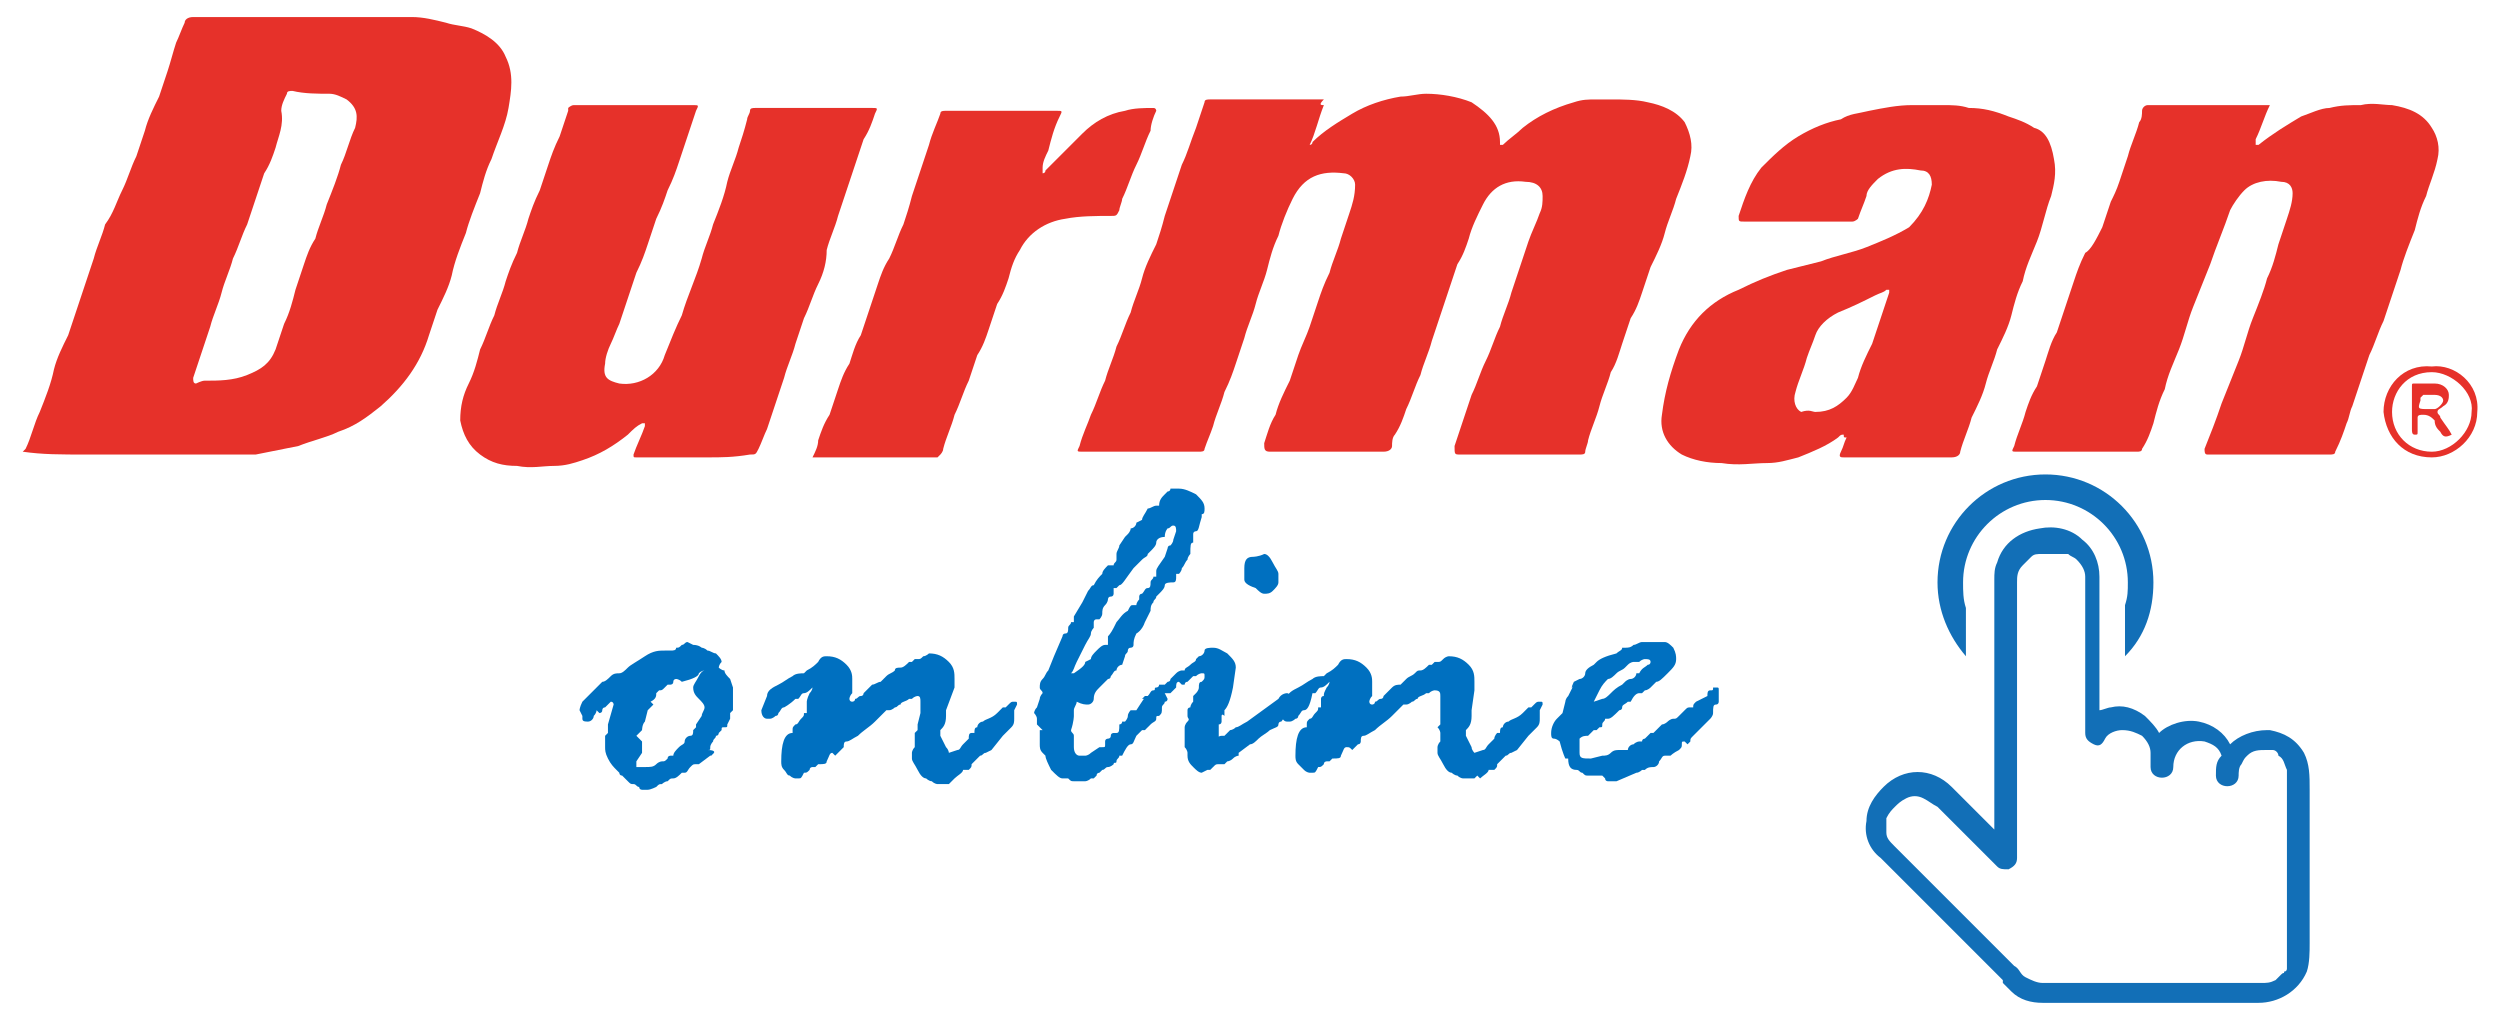
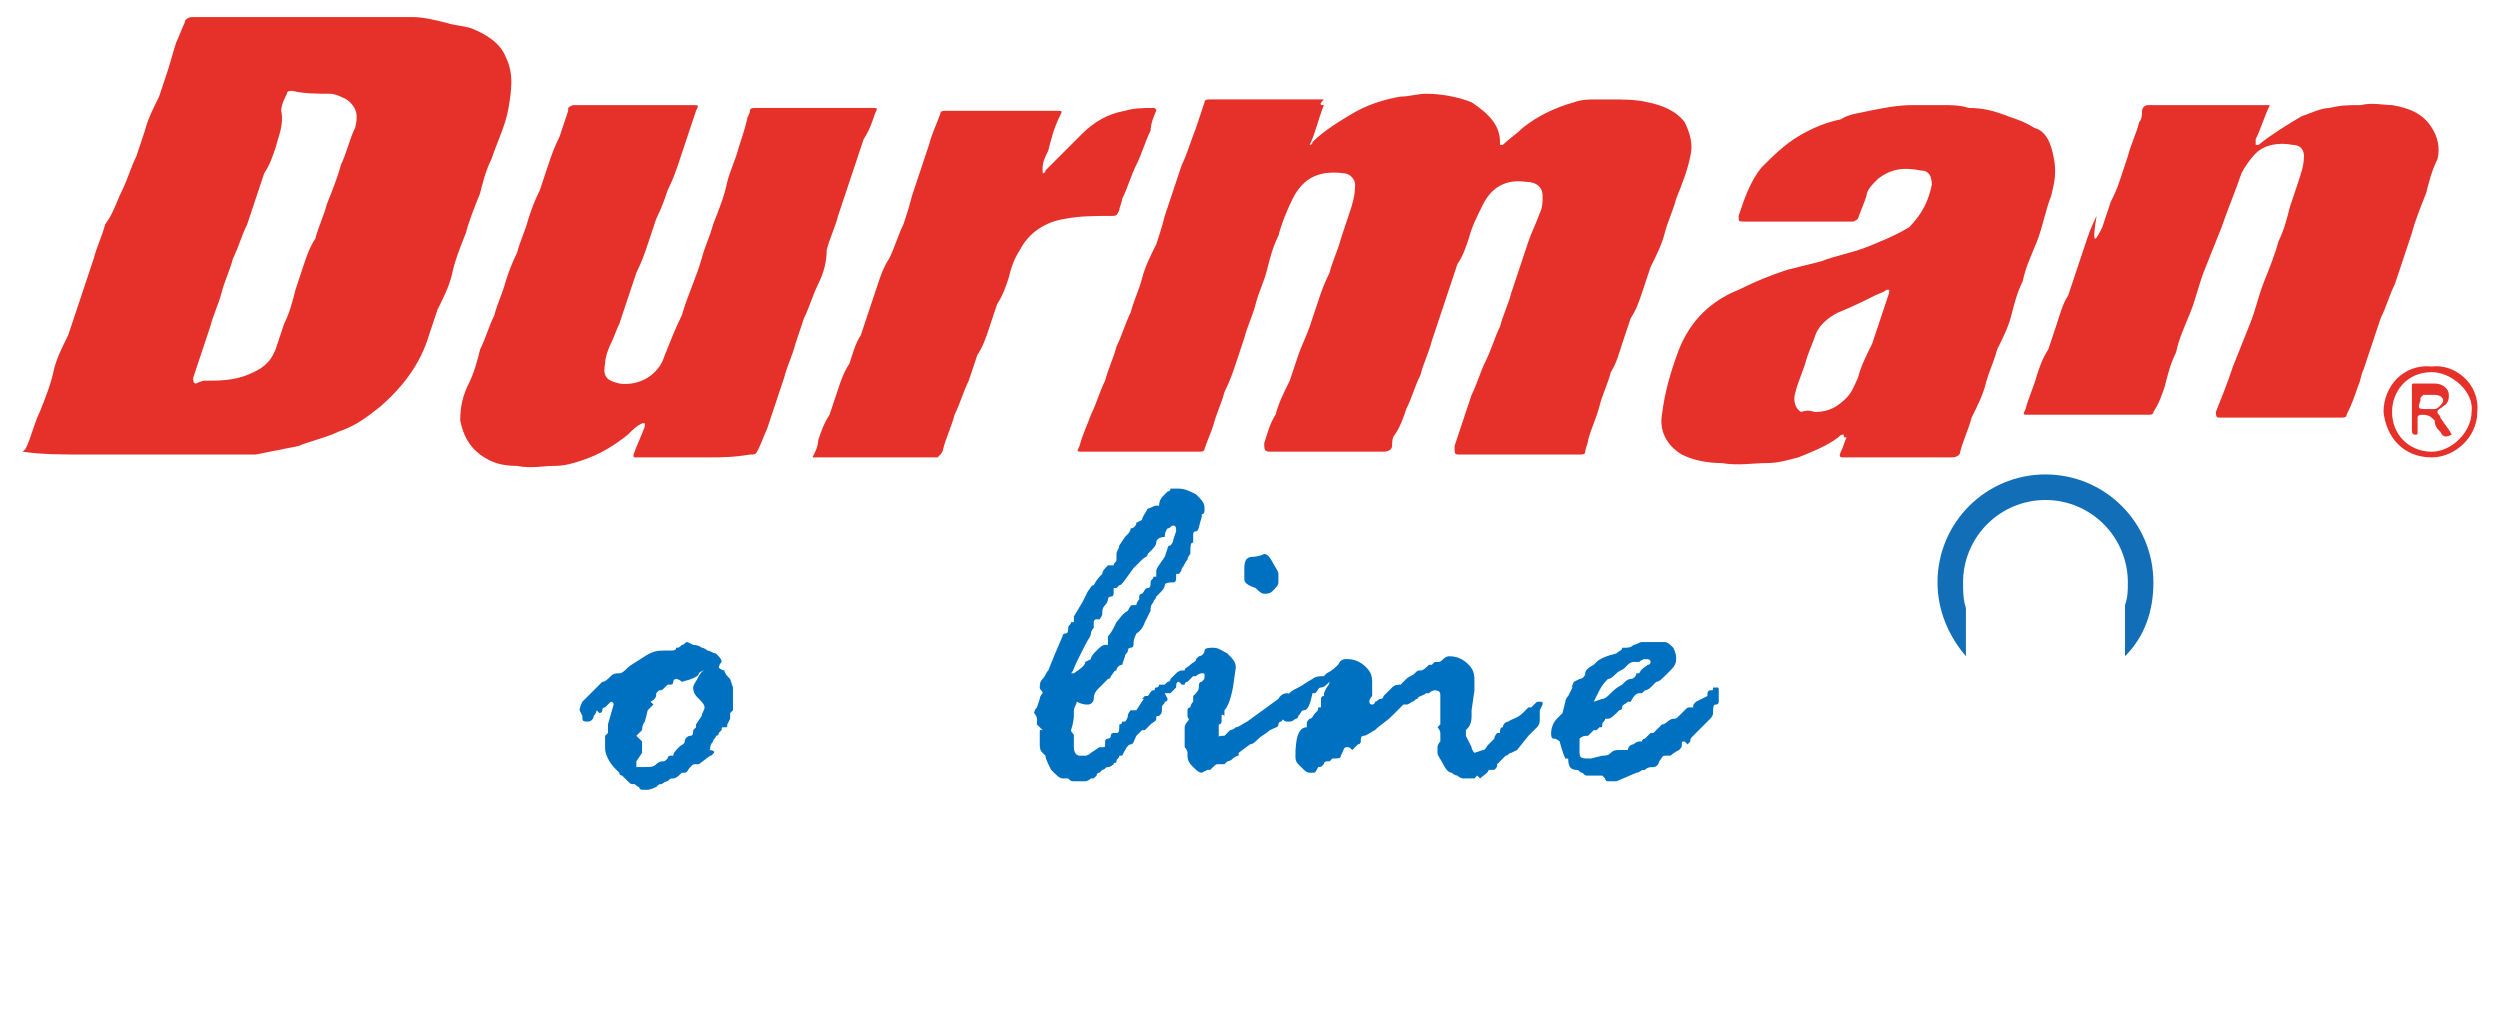
<svg xmlns="http://www.w3.org/2000/svg" version="1.1" id="Capa_1" x="0px" y="0px" viewBox="0 0 88 36" style="enable-background:new 0 0 88 36;" xml:space="preserve">
  <style type="text/css">
	.st0{fill:#0070C0;}
	.st1{fill:#E6312A;}
	.st2{fill:#126FB7;}
	.st3{fill-rule:evenodd;clip-rule:evenodd;fill:#126FB7;}
</style>
  <g>
    <path class="st0" d="M25,26.6l-0.4,0.3c0,0,0,0-0.1,0c-0.1,0-0.1,0-0.2,0.1c-0.1,0.1-0.1,0.2-0.2,0.2l-0.1,0   c-0.1,0.1-0.2,0.2-0.3,0.2c-0.1,0-0.1,0-0.2,0.1c-0.1,0-0.2,0.1-0.2,0.1c-0.1,0-0.1,0-0.2,0.1c0,0-0.2,0.1-0.3,0.1l-0.1,0   c-0.1,0-0.1,0-0.1,0c0,0-0.1,0-0.1-0.1c-0.1,0-0.1-0.1-0.2-0.1c-0.1,0-0.1,0-0.2-0.1s-0.1-0.1-0.2-0.2c-0.1,0-0.1-0.1-0.1-0.1   l-0.1-0.1c-0.1-0.1-0.2-0.2-0.3-0.4s-0.1-0.3-0.1-0.4v0l0-0.2l0-0.2c0,0,0.1-0.1,0.1-0.1v-0.3l0.2-0.7c0,0,0-0.1-0.1-0.1   c-0.1,0.1-0.1,0.1-0.2,0.2c-0.1,0-0.1,0.1-0.1,0.1c0,0.1-0.1,0.1-0.1,0.1L21,25c0,0,0,0.1-0.1,0.2c0,0.1-0.1,0.2-0.2,0.2   c-0.1,0-0.2,0-0.2-0.1l0-0.1l-0.1-0.2c0,0,0-0.1,0.1-0.3c0.1-0.1,0.2-0.2,0.2-0.2s0.1-0.1,0.2-0.2c0.1-0.1,0.2-0.2,0.3-0.3   c0.1,0,0.2-0.1,0.3-0.2c0.1-0.1,0.2-0.1,0.3-0.1c0.1,0,0.2-0.1,0.3-0.2c0.1-0.1,0.3-0.2,0.6-0.4c0.3-0.2,0.5-0.2,0.7-0.2   c0,0,0.1,0,0.2,0c0.1,0,0.2,0,0.2-0.1c0.1,0,0.1,0,0.2-0.1c0.1,0,0.1-0.1,0.2-0.1l0.2,0.1c0.2,0,0.3,0.1,0.3,0.1c0,0,0.1,0,0.2,0.1   c0.1,0,0.2,0.1,0.3,0.1c0.1,0.1,0.2,0.2,0.2,0.3c-0.1,0.1-0.1,0.2-0.1,0.2c0,0,0.1,0.1,0.2,0.1c0,0.1,0.1,0.2,0.2,0.3l0.1,0.3   l0,0.7l0,0.1c-0.1,0.1-0.1,0.1-0.1,0.1l0,0.2l-0.1,0.2c0,0.1,0,0.1-0.1,0.1s-0.1,0-0.1,0.1l-0.1,0.1c0,0,0,0.1-0.1,0.1   c0,0.1-0.1,0.1-0.1,0.2c0,0-0.1,0.1-0.1,0.2c0,0.1,0,0.1-0.1,0.1C25.2,26.4,25.2,26.5,25,26.6C25.1,26.5,25.1,26.6,25,26.6z    M22.4,26.8l0,0.2l0,0h0.1l0,0c0.1,0,0.2,0,0.2,0c0.2,0,0.3,0,0.4-0.1s0.2-0.1,0.2-0.1c0.1,0,0.1,0,0.2-0.1c0-0.1,0.1-0.1,0.1-0.1   h0.1l0,0c0-0.1,0.1-0.2,0.2-0.3s0.2-0.1,0.2-0.2s0.1-0.2,0.2-0.2s0.1-0.1,0.1-0.2l0.1-0.1c0,0,0-0.1,0-0.1l0.2-0.3   c0-0.1,0.1-0.2,0.1-0.3c0-0.1-0.1-0.2-0.2-0.3c-0.1-0.1-0.2-0.2-0.2-0.4c0-0.1,0.1-0.2,0.2-0.4s0.2-0.2,0.2-0.2c0,0,0,0,0,0   c0,0-0.1,0-0.2,0.1c0,0.1-0.2,0.2-0.6,0.3c-0.1-0.1-0.2-0.1-0.2-0.1c0,0-0.1,0-0.1,0.1c0,0.1-0.1,0.1-0.1,0.1h-0.1c0,0,0,0-0.1,0.1   c-0.1,0.1-0.1,0.1-0.2,0.1l-0.1,0.1c0,0.1,0,0.2-0.2,0.3L23,24.8c-0.1,0.1-0.1,0.1-0.2,0.2l-0.1,0.4c-0.1,0.1-0.1,0.3-0.1,0.3   c0,0-0.1,0.1-0.1,0.1s-0.1,0.1-0.1,0.1c0,0,0,0,0.1,0.1c0,0,0.1,0.1,0.1,0.1l0,0.1l0,0.3L22.4,26.8z" />
-     <path class="st0" d="M34.2,25.8L34.2,25.8l0.1,0c0,0,0,0,0,0c0-0.1,0-0.2,0.1-0.2c0-0.1,0.1-0.2,0.2-0.2c0.1-0.1,0.3-0.1,0.5-0.3   l0.2-0.2l0.1,0l0.1-0.1c0.1-0.1,0.1-0.1,0.2-0.1c0.1,0,0.1,0,0.1,0.1l-0.1,0.2l0,0.3c0,0.1,0,0.2-0.1,0.3c-0.1,0.1-0.2,0.2-0.3,0.3   l-0.4,0.5l-0.2,0.1c-0.1,0-0.1,0.1-0.2,0.1l-0.3,0.3c0,0.1,0,0.1-0.1,0.2H34l-0.1,0c0,0.1-0.2,0.2-0.3,0.3l-0.1,0.1   c0,0-0.1,0.1-0.1,0.1l-0.2,0l-0.2,0c0,0-0.1,0-0.2-0.1c-0.1,0-0.2-0.1-0.2-0.1c-0.1,0-0.2-0.1-0.3-0.3s-0.2-0.3-0.2-0.4   c0,0,0-0.1,0-0.1c0-0.1,0-0.1,0-0.1c0,0,0-0.1,0.1-0.2v0c0,0,0-0.1,0-0.1c0-0.1,0-0.1,0-0.2c0,0,0-0.1,0-0.2c0,0,0.1-0.1,0.1-0.1   c0,0,0-0.1,0-0.1s0-0.1,0-0.1l0.1-0.4l0-0.2l0-0.2c0-0.1,0-0.2-0.1-0.2c0,0-0.1,0-0.2,0.1l-0.1,0c-0.1,0.1-0.3,0.1-0.3,0.2   c-0.1,0-0.1,0.1-0.2,0.1c0,0-0.1,0.1-0.2,0.1l-0.1,0c0,0-0.1,0.1-0.1,0.1c0,0-0.1,0.1-0.3,0.3c-0.2,0.2-0.4,0.3-0.6,0.5   c-0.2,0.1-0.3,0.2-0.4,0.2c-0.1,0-0.1,0.1-0.1,0.2c0,0-0.1,0.1-0.1,0.1c0,0-0.1,0.1-0.2,0.2c-0.1-0.1-0.1-0.1-0.1-0.1   c-0.1,0-0.1,0.1-0.2,0.3c0,0.1-0.1,0.1-0.3,0.1c0,0,0,0-0.1,0.1l0,0h-0.1c0,0-0.1,0-0.1,0.1c-0.1,0.1-0.1,0.1-0.2,0.1   c-0.1,0.2-0.1,0.2-0.2,0.2c0,0-0.1,0-0.1,0c0,0-0.1,0-0.2-0.1c-0.1,0-0.1-0.1-0.2-0.2c-0.1-0.1-0.1-0.2-0.1-0.3c0-0.6,0.1-1,0.4-1   l0,0v-0.1c0-0.1,0-0.1,0.1-0.2c0.1,0,0.1-0.1,0.2-0.2c0.1-0.1,0.1-0.1,0.1-0.2h0.1c0,0,0-0.1,0-0.2c0,0,0-0.1,0-0.1   c0,0,0-0.1,0-0.1s0-0.1,0.1-0.3c0.1-0.1,0.1-0.2,0.1-0.2l0,0c-0.1,0.1-0.2,0.2-0.3,0.2c-0.1,0-0.1,0.1-0.2,0.2l-0.1,0   c-0.2,0.2-0.4,0.3-0.4,0.3c-0.1,0-0.1,0.1-0.2,0.2c0,0,0,0.1-0.1,0.1c0,0-0.1,0.1-0.2,0.1h-0.1c-0.1,0-0.2-0.1-0.2-0.3l0.2-0.5   c0-0.2,0.2-0.3,0.4-0.4c0.2-0.1,0.3-0.2,0.5-0.3c0.1-0.1,0.3-0.1,0.4-0.1l0.1-0.1c0.2-0.1,0.3-0.2,0.4-0.3c0.1-0.2,0.2-0.2,0.3-0.2   c0.3,0,0.5,0.1,0.7,0.3s0.2,0.4,0.2,0.5l0,0.2c0,0.1,0,0.2,0,0.3c-0.1,0.1-0.1,0.2-0.1,0.2c0,0,0,0.1,0.1,0.1c0,0,0.1,0,0.1-0.1   c0.1,0,0.1-0.1,0.2-0.1s0.1-0.1,0.1-0.1c0.1-0.1,0.2-0.2,0.3-0.3c0.1,0,0.2-0.1,0.3-0.1l0.1-0.1l0.1-0.1c0.1-0.1,0.2-0.1,0.3-0.2   c0-0.1,0.1-0.1,0.2-0.1c0.1,0,0.2-0.1,0.3-0.2l0.1,0l0.1-0.1c0,0,0,0,0.1,0c0.1,0,0.1,0,0.2-0.1c0.1,0,0.2-0.1,0.2-0.1   c0.3,0,0.5,0.1,0.7,0.3c0.2,0.2,0.2,0.4,0.2,0.6l0,0.1l0,0.2v0L33.3,25l0,0.2c0,0.3-0.1,0.4-0.2,0.5c0,0,0,0,0,0.1v0.1l0.2,0.4   c0.1,0.1,0.1,0.2,0.1,0.2l0.3-0.1c0.1,0,0.1-0.1,0.2-0.2c0,0,0.1-0.1,0.2-0.2C34.1,25.9,34.1,25.8,34.2,25.8z" />
    <path class="st0" d="M36.5,25.5L36.5,25.5c0-0.1,0-0.2,0-0.2c0-0.1-0.1-0.2-0.1-0.2c0,0,0-0.1,0.1-0.2l0.1-0.3   c0-0.1,0.1-0.2,0.1-0.2c0-0.1-0.1-0.1-0.1-0.2c0-0.1,0-0.2,0.1-0.3c0.1-0.1,0.1-0.2,0.2-0.3l0.2-0.5l0.3-0.7c0,0,0-0.1,0.1-0.1   s0.1-0.1,0.1-0.2c0-0.1,0.1-0.1,0.1-0.2l0.1,0c0,0,0,0,0-0.1c0,0,0-0.1,0-0.1l0.3-0.5l0.2-0.4c0.1-0.1,0.1-0.2,0.2-0.2   c0.1-0.2,0.2-0.3,0.3-0.4c0-0.1,0.1-0.2,0.2-0.3l0.2,0c0-0.1,0.1-0.1,0.1-0.2l0-0.2c0,0,0,0,0,0c0-0.1,0.1-0.2,0.1-0.3l0.2-0.3   l0.1-0.1c0,0,0.1-0.1,0.1-0.2c0.1,0,0.2-0.1,0.2-0.2l0.2-0.1c0-0.1,0.1-0.2,0.2-0.4c0.1,0,0.2-0.1,0.3-0.1l0.1,0   c0-0.2,0.1-0.3,0.2-0.4l0.1-0.1c0.1,0,0.1-0.1,0.1-0.1l0.1,0c0.1,0,0.1,0,0.2,0c0.2,0,0.4,0.1,0.6,0.2c0.2,0.2,0.3,0.3,0.3,0.5   c0,0.1,0,0.2-0.1,0.2l0,0.1c-0.1,0.3-0.1,0.5-0.2,0.5c0,0-0.1,0-0.1,0.1c0,0.2,0,0.3,0,0.3c-0.1,0-0.1,0.1-0.1,0.4   c0,0-0.1,0.1-0.1,0.2c-0.1,0.1-0.1,0.2-0.2,0.3c0,0.1-0.1,0.2-0.1,0.2h-0.1l0,0.1c0,0.1,0,0.2-0.1,0.2S41,20.5,41,20.6   c0,0.1-0.1,0.2-0.2,0.3L40.7,21c0,0.1-0.1,0.1-0.1,0.2c-0.1,0.1-0.1,0.2-0.1,0.3l-0.2,0.4c-0.1,0.3-0.3,0.4-0.3,0.4   c-0.1,0.2-0.1,0.3-0.1,0.4s-0.1,0.1-0.1,0.1c-0.1,0-0.1,0.1-0.1,0.1c0,0.1-0.1,0.1-0.1,0.2l-0.1,0.3c-0.1,0-0.2,0.1-0.2,0.2   c-0.1,0-0.1,0.1-0.2,0.2c0,0,0,0.1-0.1,0.1l-0.3,0.3c-0.1,0.1-0.2,0.2-0.2,0.4c0,0.1-0.1,0.2-0.2,0.2c-0.1,0-0.2,0-0.4-0.1h0   c0,0.1-0.1,0.2-0.1,0.3l0,0.2c0,0,0,0.2-0.1,0.5c0,0.1,0.1,0.1,0.1,0.2l0,0.2l0,0.2c0,0.2,0.1,0.3,0.2,0.3l0.2,0c0,0,0.1,0,0.2-0.1   l0.3-0.2c0,0,0,0,0,0c0.1,0,0.1,0,0.1,0c0.1,0,0.1,0,0.1-0.1v-0.1c0-0.1,0.1-0.1,0.1-0.1c0,0,0.1,0,0.1-0.1s0.1-0.1,0.1-0.1h0.1   c0.1,0,0.1-0.1,0.1-0.3c0,0,0.1,0,0.1-0.1h0.1c0,0,0.1-0.1,0.1-0.2s0.1-0.2,0.1-0.2c0.1,0,0.2,0,0.2,0c0.2-0.3,0.3-0.5,0.4-0.5h0   c0.1-0.1,0.1-0.2,0.2-0.2s0-0.1,0.1-0.1c0,0,0.1,0,0.1-0.1c0,0,0.1,0,0.1,0c0.1,0,0.1,0,0.1,0.1l0,0.2l0.1,0.2c0,0,0,0.1-0.1,0.1   c0,0.1-0.1,0.1-0.1,0.2c0,0.2,0,0.2-0.1,0.3c-0.1,0-0.1,0-0.1,0.1s-0.1,0.1-0.2,0.2c-0.1,0.1-0.1,0.1-0.2,0.2l-0.1,0L40,25.9   c-0.1,0.2-0.1,0.3-0.2,0.3c-0.1,0-0.2,0.2-0.3,0.4c0,0,0,0,0,0l-0.1,0c0,0.1-0.1,0.1-0.1,0.2s-0.1,0-0.1,0.1c0,0-0.1,0.1-0.2,0.1   c-0.1,0-0.1,0.1-0.2,0.1c0,0-0.1,0.1-0.1,0.1c0,0-0.1,0-0.1,0.1c0,0-0.1,0.1-0.1,0.1c0,0-0.1,0-0.1,0h0c-0.1,0.1-0.2,0.1-0.2,0.1   c-0.1,0-0.1,0-0.2,0c0,0-0.1,0-0.2,0c-0.1,0-0.1,0-0.2-0.1c-0.1,0-0.2,0-0.2,0c-0.1,0-0.2-0.1-0.4-0.3c-0.1-0.2-0.2-0.4-0.2-0.5   c0,0,0,0-0.1-0.1c-0.1-0.1-0.1-0.2-0.1-0.3V26l0-0.1v-0.2l0,0c0.1,0,0.1,0,0.1,0L36.5,25.5z M38.2,23.3l0.2-0.1   c0-0.1,0.1-0.2,0.2-0.3c0.1-0.1,0.2-0.2,0.3-0.2H39c0,0,0-0.1,0-0.1s0-0.1,0-0.2c0,0,0.1-0.1,0.2-0.3l0.1-0.2   c0.1-0.1,0.2-0.3,0.4-0.4c0.1-0.2,0.1-0.2,0.2-0.2l0.1,0c0-0.1,0.1-0.2,0.1-0.2l0,0v-0.1c0,0,0-0.1,0.1-0.1   c0.1-0.1,0.1-0.2,0.2-0.2s0.1-0.1,0.1-0.2s0.1-0.1,0.1-0.2l0.1,0c0-0.1,0-0.1,0-0.1l0-0.1c0-0.1,0.1-0.2,0.3-0.5l0.1-0.3   c0,0,0-0.1,0.1-0.1c0,0,0.1-0.1,0.1-0.2l0.1-0.3c0-0.1,0-0.2-0.1-0.2c-0.1,0-0.1,0.1-0.2,0.1c0,0-0.1,0.1-0.1,0.3   c-0.2,0-0.3,0.1-0.3,0.2c0,0.1-0.1,0.2-0.2,0.3l-0.1,0.1c0,0.1-0.1,0.1-0.2,0.2c-0.1,0.1-0.2,0.2-0.3,0.3c-0.3,0.4-0.4,0.6-0.5,0.6   l-0.1,0.1l-0.1,0c0,0.1,0,0.1,0,0.2c0,0,0,0.1-0.1,0.1s-0.1,0.1-0.1,0.1c0,0,0,0.1-0.1,0.2c-0.1,0.1-0.1,0.2-0.1,0.3   c0,0.1-0.1,0.2-0.1,0.2l-0.1,0c-0.1,0-0.1,0.1-0.1,0.1l0,0.1c0,0,0,0,0,0.1c0,0-0.1,0.1-0.1,0.2s-0.1,0.2-0.2,0.4s-0.2,0.4-0.3,0.6   c-0.1,0.2-0.1,0.3-0.2,0.4c0,0,0,0,0.1,0C38.1,23.5,38.2,23.4,38.2,23.3z" />
    <path class="st0" d="M40.2,24.6l0.1-0.1h0.1c0,0,0.1,0,0.2-0.1l0.1,0c0.1-0.2,0.2-0.3,0.3-0.3l0.1-0.1c0,0,0.1,0,0.1-0.1   c0,0,0.1-0.1,0.2-0.2s0.2-0.1,0.2-0.1s0.1,0,0.1,0c0-0.1,0.1-0.1,0.2-0.2c0.1-0.1,0.2-0.1,0.2-0.2l0.1-0.1c0.1,0,0.2-0.1,0.2-0.2   s0.2-0.1,0.3-0.1c0.2,0,0.3,0.1,0.5,0.2c0.2,0.2,0.3,0.3,0.3,0.5l-0.1,0.7c-0.1,0.5-0.2,0.7-0.3,0.8l0,0.2C43,25.1,43,25.2,43,25.2   l0,0.2c0,0,0,0.1-0.1,0.1c0,0,0,0,0,0.1v0.3c0,0.1,0,0.1-0.1,0.1c0,0,0,0,0,0c0,0,0.1-0.1,0.2-0.1l0.1,0l0.2-0.2c0,0,0.1,0,0.2-0.1   c0.1,0,0.2-0.1,0.4-0.2l1.1-0.8c0.1-0.2,0.3-0.2,0.3-0.2c0.1,0,0.1,0.1,0.1,0.2c0,0.1,0,0.2-0.1,0.3c0,0.1-0.1,0.2-0.1,0.3   c0,0.1-0.1,0.2-0.1,0.2c-0.1,0-0.1,0.1-0.1,0.1c0,0.1-0.1,0.1-0.3,0.2c-0.1,0.1-0.3,0.2-0.4,0.3c-0.1,0.1-0.2,0.2-0.3,0.2l-0.4,0.3   l0,0.1c0,0-0.1,0-0.2,0.1s-0.2,0.1-0.2,0.1l-0.1,0.1c0,0-0.1,0-0.2,0c-0.1,0-0.1,0-0.2,0.1c-0.1,0.1-0.1,0.1-0.1,0.1l-0.1,0   l-0.2,0.1c-0.1,0-0.2-0.1-0.3-0.2c-0.1-0.1-0.2-0.2-0.2-0.4v0l0-0.1c0,0,0-0.1-0.1-0.2c0-0.1,0-0.1,0-0.2l0-0.1l0-0.1   c0-0.1,0-0.2,0-0.3c0,0,0-0.1,0.1-0.2s0-0.1,0-0.2l0-0.2c0-0.1,0.1-0.1,0.1-0.1c0,0,0-0.1,0.1-0.2l0-0.2l0.1-0.1   c0,0,0.1-0.1,0.1-0.2s0-0.2,0.1-0.2c0.1-0.1,0.1-0.1,0.1-0.2c0-0.1,0-0.1-0.1-0.1c0,0-0.1,0-0.2,0.1l-0.1,0c0,0,0,0-0.1,0.1   c0,0,0,0-0.1,0.1c-0.1,0-0.1,0.1-0.1,0.1l-0.1,0l-0.1-0.1h0c-0.1,0-0.1,0.1-0.1,0.2c-0.1,0.1-0.1,0.1-0.2,0.2l-0.2,0   c-0.1,0-0.1,0.1-0.1,0.2c0,0.1-0.1,0.1-0.2,0.2c-0.1,0.1-0.1,0.1-0.2,0.1c-0.2,0-0.2-0.1-0.2-0.3L40.2,24.6L40.2,24.6z M43.8,20.4   l0-0.3V20c0-0.3,0.1-0.4,0.3-0.4c0,0,0.2,0,0.4-0.1c0.1,0,0.2,0.1,0.3,0.3c0.1,0.2,0.2,0.3,0.2,0.4c0,0,0,0,0,0.1c0,0,0,0.1,0,0.2   c0,0.1-0.1,0.2-0.2,0.3c-0.1,0.1-0.2,0.1-0.3,0.1c-0.1,0-0.2-0.1-0.3-0.2C43.9,20.6,43.8,20.5,43.8,20.4z" />
    <path class="st0" d="M52.7,25.8L52.7,25.8l0.1,0c0,0,0,0,0,0c0-0.1,0-0.2,0.1-0.2c0-0.1,0.1-0.2,0.2-0.2c0.1-0.1,0.3-0.1,0.5-0.3   l0.2-0.2l0.1,0l0.1-0.1c0.1-0.1,0.1-0.1,0.2-0.1c0.1,0,0.1,0,0.1,0.1l-0.1,0.2l0,0.3c0,0.1,0,0.2-0.1,0.3c-0.1,0.1-0.2,0.2-0.3,0.3   l-0.4,0.5l-0.2,0.1c-0.1,0-0.1,0.1-0.2,0.1l-0.3,0.3c0,0.1,0,0.1-0.1,0.2h-0.1l-0.1,0c0,0.1-0.2,0.2-0.3,0.3L52,27.3   c0,0-0.1,0.1-0.1,0.1l-0.2,0l-0.2,0c0,0-0.1,0-0.2-0.1c-0.1,0-0.2-0.1-0.2-0.1c-0.1,0-0.2-0.1-0.3-0.3c-0.1-0.2-0.2-0.3-0.2-0.4   c0,0,0-0.1,0-0.1c0-0.1,0-0.1,0-0.1c0,0,0-0.1,0.1-0.2v0c0,0,0-0.1,0-0.1c0-0.1,0-0.1,0-0.2c0,0,0-0.1-0.1-0.2c0,0,0.1-0.1,0.1-0.1   c0,0,0-0.1,0-0.1s0-0.1,0-0.1l0-0.4l0-0.2l0-0.2c0-0.1,0-0.2-0.2-0.2c0,0-0.1,0-0.2,0.1l-0.1,0c-0.1,0.1-0.3,0.1-0.3,0.2   c-0.1,0-0.1,0.1-0.2,0.1c0,0-0.1,0.1-0.2,0.1l-0.1,0c0,0-0.1,0.1-0.1,0.1c0,0-0.1,0.1-0.3,0.3c-0.2,0.2-0.4,0.3-0.6,0.5   c-0.2,0.1-0.3,0.2-0.4,0.2c-0.1,0-0.1,0.1-0.1,0.2c0,0,0,0.1-0.1,0.1c0,0-0.1,0.1-0.2,0.2c-0.1-0.1-0.1-0.1-0.2-0.1   c-0.1,0-0.1,0.1-0.2,0.3c0,0.1-0.1,0.1-0.3,0.1c0,0,0,0-0.1,0.1l0,0h-0.1c0,0-0.1,0-0.1,0.1c-0.1,0.1-0.1,0.1-0.2,0.1   c-0.1,0.2-0.1,0.2-0.2,0.2c0,0-0.1,0-0.1,0c0,0-0.1,0-0.2-0.1s-0.1-0.1-0.2-0.2c-0.1-0.1-0.1-0.2-0.1-0.3c0-0.6,0.1-1,0.4-1l0,0   v-0.1c0-0.1,0-0.1,0.1-0.2c0.1,0,0.1-0.1,0.2-0.2s0.1-0.1,0.1-0.2h0.1c0,0,0-0.1,0-0.2c0,0,0-0.1,0-0.1c0,0,0-0.1,0.1-0.1   c0-0.1,0-0.1,0.1-0.3c0.1-0.1,0.1-0.2,0.1-0.2l0,0c-0.1,0.1-0.2,0.2-0.3,0.2c-0.1,0-0.1,0.1-0.2,0.2l-0.1,0   C46.1,24.9,46,25,45.9,25s-0.1,0.1-0.2,0.2c0,0,0,0.1-0.1,0.1c0,0-0.1,0.1-0.2,0.1h-0.1c-0.1,0-0.2-0.1-0.2-0.3l0.2-0.5   c0-0.2,0.2-0.3,0.4-0.4c0.2-0.1,0.3-0.2,0.5-0.3c0.1-0.1,0.3-0.1,0.4-0.1l0.1-0.1c0.2-0.1,0.3-0.2,0.4-0.3c0.1-0.2,0.2-0.2,0.3-0.2   c0.3,0,0.5,0.1,0.7,0.3s0.2,0.4,0.2,0.5l0,0.2c0,0.1,0,0.2,0,0.3c-0.1,0.1-0.1,0.2-0.1,0.2c0,0,0,0.1,0.1,0.1c0,0,0.1,0,0.1-0.1   c0.1,0,0.1-0.1,0.2-0.1c0.1,0,0.1-0.1,0.1-0.1c0.1-0.1,0.2-0.2,0.3-0.3s0.2-0.1,0.3-0.1l0.1-0.1l0.1-0.1c0.1-0.1,0.2-0.1,0.3-0.2   s0.1-0.1,0.2-0.1c0.1,0,0.2-0.1,0.3-0.2l0.1,0l0.1-0.1c0,0,0,0,0.1,0c0.1,0,0.1,0,0.2-0.1s0.2-0.1,0.2-0.1c0.3,0,0.5,0.1,0.7,0.3   c0.2,0.2,0.2,0.4,0.2,0.6l0,0.1l0,0.2v0L51.8,25l0,0.2c0,0.3-0.1,0.4-0.2,0.5c0,0,0,0,0,0.1v0.1l0.2,0.4c0,0.1,0.1,0.2,0.1,0.2   l0.3-0.1c0.1,0,0.1-0.1,0.2-0.2c0,0,0.1-0.1,0.2-0.2C52.6,25.9,52.7,25.8,52.7,25.8z" />
    <path class="st0" d="M55.4,24l0.2-0.1c0.1,0,0.2-0.1,0.2-0.2c0-0.1,0.1-0.2,0.3-0.3l0.1-0.1c0.1-0.1,0.3-0.2,0.7-0.3   c0.1-0.1,0.2-0.1,0.2-0.2c0,0,0,0,0,0l0.1,0c0.1,0,0.2,0,0.3-0.1c0.1,0,0.2-0.1,0.3-0.1l0.4,0c0,0,0.1,0,0.1,0s0.2,0,0.3,0   c0.1,0,0.2,0.1,0.3,0.2C59,23,59,23.1,59,23.2c0,0.2-0.1,0.3-0.3,0.5c-0.2,0.2-0.3,0.3-0.4,0.3c-0.1,0.1-0.2,0.2-0.2,0.2   c0,0-0.1,0.1-0.2,0.1c-0.1,0.1-0.1,0.1-0.1,0.1c0,0,0,0-0.1,0c0,0,0,0,0,0c-0.1,0-0.2,0.1-0.3,0.3l-0.1,0c-0.1,0.1-0.2,0.1-0.2,0.2   S57,25,57,25c-0.2,0.2-0.3,0.3-0.4,0.3c0,0,0,0-0.1,0c0,0.1-0.1,0.1-0.1,0.2c0,0.1,0,0.1-0.1,0.1l-0.1,0.1l-0.1,0l-0.2,0.2   c-0.1,0-0.2,0-0.3,0.1c0,0.1,0,0.2,0,0.3s0,0.2,0,0.2c0,0.2,0.1,0.2,0.4,0.2l0.4-0.1c0.1,0,0.2,0,0.3-0.1c0.1-0.1,0.2-0.1,0.3-0.1   c0,0,0.1,0,0.2,0l0.1,0c0-0.1,0.1-0.2,0.2-0.2c0.1-0.1,0.2-0.1,0.2-0.1l0.1,0c0-0.1,0.1-0.1,0.1-0.1l0.1-0.1c0,0,0.1-0.1,0.1-0.1   h0.1l0,0c0.1-0.1,0.2-0.2,0.3-0.3c0.1,0,0.2-0.1,0.2-0.1s0.1-0.1,0.2-0.1c0.1,0,0.1,0,0.2-0.1c0.1-0.1,0.1-0.1,0.2-0.2   c0.1-0.1,0.1-0.1,0.2-0.1c0,0,0.1,0,0.1,0c0,0,0,0,0,0.1c0,0,0,0.1,0,0.1s0,0,0,0c0,0,0,0,0-0.1v-0.1c0-0.1,0-0.1,0.1-0.2l0.4-0.2   c0-0.1,0-0.2,0.1-0.2c0.1,0,0.1,0,0.1-0.1c0,0,0.1,0,0.1,0c0.1,0,0.1,0,0.1,0.1l0,0.2l0,0.2c0,0,0,0.1-0.1,0.1s-0.1,0.1-0.1,0.3   c0,0.1-0.1,0.2-0.1,0.2h0c-0.1,0.1-0.2,0.2-0.2,0.2s-0.1,0.1-0.1,0.1l-0.3,0.3c-0.1,0.1-0.1,0.1-0.1,0.2c0,0-0.1,0.1-0.1,0.1   l-0.1-0.1c0,0,0,0,0,0c-0.1,0-0.1,0-0.1,0.1c0,0.1,0,0.1-0.1,0.2c-0.2,0.1-0.3,0.2-0.3,0.2l-0.1,0h-0.1c-0.1,0-0.1,0.1-0.2,0.2   c0,0.1-0.1,0.2-0.2,0.2s-0.2,0-0.3,0.1c0,0,0,0-0.1,0c0,0-0.1,0.1-0.2,0.1l-0.7,0.3c-0.1,0-0.1,0-0.1,0l-0.2,0c0,0-0.1,0-0.1-0.1   c0,0-0.1-0.1-0.1-0.1l-0.2,0c-0.1,0-0.2,0-0.3,0c-0.1,0-0.1,0-0.2-0.1c-0.1,0-0.1-0.1-0.2-0.1c-0.2,0-0.3-0.1-0.3-0.4l-0.1,0   c0,0-0.1-0.2-0.2-0.6c0,0-0.1-0.1-0.2-0.1c-0.1,0-0.1-0.1-0.1-0.2c0-0.2,0.1-0.4,0.2-0.5c0.1-0.1,0.2-0.2,0.2-0.2l0.1-0.4   c0,0,0-0.1,0.1-0.2l0.2-0.4C55.3,24.3,55.3,24.2,55.4,24z M57.2,23.5L57.2,23.5c-0.1,0.1-0.2,0.1-0.3,0.2c-0.1,0.1-0.2,0.2-0.3,0.2   c-0.1,0.1-0.2,0.2-0.3,0.4s-0.2,0.4-0.2,0.4s0,0,0,0l0.3-0.1c0.1,0,0.2-0.1,0.3-0.2c0.1-0.1,0.2-0.2,0.4-0.3l0.1-0.1   c0,0,0.1-0.1,0.2-0.1s0.2-0.1,0.2-0.2l0.1,0c0.1-0.2,0.2-0.2,0.3-0.3c0.1,0,0.1-0.1,0.1-0.1c0-0.1-0.1-0.1-0.2-0.1   c0,0-0.1,0-0.2,0.1h-0.2c0,0-0.1,0-0.2,0.1L57.2,23.5z" />
  </g>
  <g>
    <path class="st1" d="M0.8,15.9c0,0,0.1-0.1,0.1-0.1c0.2-0.4,0.3-0.9,0.5-1.3c0.2-0.5,0.4-1,0.5-1.5c0.1-0.4,0.3-0.8,0.5-1.2   c0.1-0.3,0.2-0.6,0.3-0.9c0.1-0.3,0.2-0.6,0.3-0.9c0.1-0.3,0.2-0.6,0.3-0.9c0.1-0.4,0.3-0.8,0.4-1.2C4,7.5,4.1,7.1,4.3,6.7   c0.2-0.4,0.3-0.8,0.5-1.2C4.9,5.2,5,4.9,5.1,4.6c0.1-0.4,0.3-0.8,0.5-1.2c0.1-0.3,0.2-0.6,0.3-0.9C6,2.2,6.1,1.8,6.2,1.5   c0.1-0.2,0.2-0.5,0.3-0.7c0-0.1,0.1-0.2,0.3-0.2c2.2,0,4.3,0,6.5,0c0.4,0,0.8,0,1.2,0c0.4,0,0.8,0.1,1.2,0.2   c0.3,0.1,0.6,0.1,0.9,0.2c0.5,0.2,1,0.5,1.2,1c0.3,0.6,0.2,1.2,0.1,1.8c-0.1,0.6-0.4,1.2-0.6,1.8c-0.2,0.4-0.3,0.8-0.4,1.2   c-0.2,0.5-0.4,1-0.5,1.4c-0.2,0.5-0.4,1-0.5,1.5c-0.1,0.4-0.3,0.8-0.5,1.2c-0.1,0.3-0.2,0.6-0.3,0.9c-0.3,1-0.9,1.8-1.7,2.5   c-0.5,0.4-0.9,0.7-1.5,0.9c-0.4,0.2-0.9,0.3-1.4,0.5c-0.5,0.1-1,0.2-1.5,0.3c-0.1,0-0.2,0-0.3,0c-1.9,0-3.8,0-5.6,0   C2.1,16,1.5,16,0.8,15.9C0.8,16,0.8,16,0.8,15.9z M7.2,13.4c0.5,0,1,0,1.5-0.2c0.5-0.2,0.8-0.4,1-0.9c0.1-0.3,0.2-0.6,0.3-0.9   c0.2-0.4,0.3-0.8,0.4-1.2c0.1-0.3,0.2-0.6,0.3-0.9c0.1-0.3,0.2-0.6,0.4-0.9c0.1-0.4,0.3-0.8,0.4-1.2c0.2-0.5,0.4-1,0.5-1.4   c0.2-0.4,0.3-0.9,0.5-1.3c0.1-0.4,0.1-0.7-0.3-1c-0.2-0.1-0.4-0.2-0.6-0.2c-0.4,0-0.9,0-1.3-0.1c-0.1,0-0.2,0-0.2,0.1   c-0.1,0.2-0.2,0.4-0.2,0.6C10,4.4,9.8,4.8,9.7,5.2C9.6,5.5,9.5,5.8,9.3,6.1C9.2,6.4,9.1,6.7,9,7C8.9,7.3,8.8,7.6,8.7,7.9   C8.5,8.3,8.4,8.7,8.2,9.1c-0.1,0.4-0.3,0.8-0.4,1.2c-0.1,0.4-0.3,0.8-0.4,1.2c-0.2,0.6-0.4,1.2-0.6,1.8c0,0.1,0,0.2,0.1,0.2   C6.9,13.5,7.1,13.4,7.2,13.4z" />
    <path class="st1" d="M46.6,3.7c-0.2,0.5-0.3,1-0.5,1.4c0,0,0,0,0,0c0,0,0.1,0,0.1-0.1c0.4-0.4,0.9-0.7,1.4-1   c0.5-0.3,1.1-0.5,1.7-0.6c0.3,0,0.6-0.1,0.9-0.1c0.5,0,1.1,0.1,1.6,0.3C52.4,4,52.8,4.4,52.8,5c0,0,0,0.1,0,0.1c0,0,0.1,0,0.1,0   c0.2-0.2,0.5-0.4,0.7-0.6c0.5-0.4,1.1-0.7,1.8-0.9c0.3-0.1,0.5-0.1,0.8-0.1c0.2,0,0.3,0,0.5,0c0.4,0,0.9,0,1.3,0.1   c0.5,0.1,1,0.3,1.3,0.7c0.2,0.4,0.3,0.8,0.2,1.2c-0.1,0.5-0.3,1-0.5,1.5c-0.1,0.4-0.3,0.8-0.4,1.2c-0.1,0.4-0.3,0.8-0.5,1.2   c-0.1,0.3-0.2,0.6-0.3,0.9c-0.1,0.3-0.2,0.6-0.4,0.9c-0.1,0.3-0.2,0.6-0.3,0.9c-0.1,0.3-0.2,0.7-0.4,1c-0.1,0.4-0.3,0.8-0.4,1.2   c-0.1,0.4-0.3,0.8-0.4,1.2c0,0.1-0.1,0.3-0.1,0.4c0,0.1-0.1,0.1-0.2,0.1c-0.1,0-0.2,0-0.3,0c-1.3,0-2.6,0-3.9,0   c-0.2,0-0.2,0-0.2-0.3c0.1-0.3,0.2-0.6,0.3-0.9c0.1-0.3,0.2-0.6,0.3-0.9c0.2-0.4,0.3-0.8,0.5-1.2c0.2-0.4,0.3-0.8,0.5-1.2   c0.1-0.4,0.3-0.8,0.4-1.2c0.1-0.3,0.2-0.6,0.3-0.9c0.1-0.3,0.2-0.6,0.3-0.9c0.1-0.3,0.3-0.7,0.4-1c0.1-0.2,0.1-0.4,0.1-0.6   c0-0.3-0.2-0.5-0.6-0.5c-0.7-0.1-1.2,0.2-1.5,0.8c-0.2,0.4-0.4,0.8-0.5,1.2c-0.1,0.3-0.2,0.6-0.4,0.9c-0.1,0.3-0.2,0.6-0.3,0.9   c-0.1,0.3-0.2,0.6-0.3,0.9c-0.1,0.3-0.2,0.6-0.3,0.9c-0.1,0.4-0.3,0.8-0.4,1.2c-0.2,0.4-0.3,0.8-0.5,1.2c-0.1,0.3-0.2,0.6-0.4,0.9   c-0.1,0.1-0.1,0.3-0.1,0.4c0,0.1-0.1,0.2-0.3,0.2c-1.3,0-2.7,0-4,0c-0.2,0-0.2-0.1-0.2-0.3c0.1-0.3,0.2-0.7,0.4-1   c0.1-0.4,0.3-0.8,0.5-1.2c0.1-0.3,0.2-0.6,0.3-0.9c0.1-0.3,0.3-0.7,0.4-1c0.1-0.3,0.2-0.6,0.3-0.9c0.1-0.3,0.2-0.6,0.4-1   c0.1-0.4,0.3-0.8,0.4-1.2c0.1-0.3,0.2-0.6,0.3-0.9c0.1-0.3,0.2-0.6,0.2-1c0-0.2-0.2-0.4-0.4-0.4c-0.8-0.1-1.4,0.1-1.8,0.9   c-0.2,0.4-0.4,0.9-0.5,1.3c-0.2,0.4-0.3,0.8-0.4,1.2c-0.1,0.4-0.3,0.8-0.4,1.2c-0.1,0.4-0.3,0.8-0.4,1.2c-0.1,0.3-0.2,0.6-0.3,0.9   c-0.1,0.3-0.2,0.6-0.4,1c-0.1,0.4-0.3,0.8-0.4,1.2c-0.1,0.3-0.2,0.5-0.3,0.8c0,0.1-0.1,0.1-0.2,0.1c-1,0-2.1,0-3.1,0   c-0.3,0-0.7,0-1,0c-0.2,0-0.2,0-0.1-0.2c0.1-0.4,0.3-0.8,0.4-1.1c0.2-0.4,0.3-0.8,0.5-1.2c0.1-0.4,0.3-0.8,0.4-1.2   c0.2-0.4,0.3-0.8,0.5-1.2c0.1-0.4,0.3-0.8,0.4-1.2c0.1-0.4,0.3-0.8,0.5-1.2c0.1-0.3,0.2-0.6,0.3-1c0.1-0.3,0.2-0.6,0.3-0.9   c0.1-0.3,0.2-0.6,0.3-0.9c0.2-0.4,0.3-0.8,0.5-1.3c0.1-0.3,0.2-0.6,0.3-0.9c0-0.1,0.1-0.1,0.2-0.1c0.1,0,0.1,0,0.2,0   c1.3,0,2.6,0,3.8,0C46.4,3.7,46.5,3.7,46.6,3.7z" />
    <path class="st1" d="M24.9,16.1c-0.4,0-0.7,0-1.1,0c-0.5,0-1,0-1.4,0c-0.1,0-0.1,0-0.1-0.1c0.1-0.3,0.3-0.7,0.4-1c0,0,0-0.1,0-0.1   c0,0-0.1,0-0.1,0c-0.2,0.1-0.3,0.2-0.5,0.4c-0.5,0.4-1,0.7-1.6,0.9c-0.3,0.1-0.6,0.2-1,0.2c-0.4,0-0.8,0.1-1.3,0   c-0.5,0-0.9-0.1-1.3-0.4c-0.4-0.3-0.6-0.7-0.7-1.2c0-0.5,0.1-0.9,0.3-1.3c0.2-0.4,0.3-0.8,0.4-1.2c0.2-0.4,0.3-0.8,0.5-1.2   c0.1-0.4,0.3-0.8,0.4-1.2c0.1-0.3,0.2-0.6,0.4-1c0.1-0.4,0.3-0.8,0.4-1.2c0.1-0.3,0.2-0.6,0.4-1c0.1-0.3,0.2-0.6,0.3-0.9   c0.1-0.3,0.2-0.6,0.4-1c0.1-0.3,0.2-0.6,0.3-0.9C20,3.9,20,3.8,20,3.8c0,0,0.1-0.1,0.2-0.1c1.1,0,2.2,0,3.3,0c0.3,0,0.6,0,0.9,0   c0.2,0,0.2,0,0.1,0.2c-0.1,0.3-0.2,0.6-0.3,0.9c-0.1,0.3-0.2,0.6-0.3,0.9c-0.1,0.3-0.2,0.6-0.4,1c-0.1,0.3-0.2,0.6-0.4,1   c-0.1,0.3-0.2,0.6-0.3,0.9c-0.1,0.3-0.2,0.6-0.4,1c-0.1,0.3-0.2,0.6-0.3,0.9c-0.1,0.3-0.2,0.6-0.3,0.9c-0.1,0.2-0.2,0.5-0.3,0.7   c-0.1,0.2-0.2,0.5-0.2,0.7c-0.1,0.5,0.1,0.6,0.5,0.7c0.7,0.1,1.4-0.3,1.6-1c0.2-0.5,0.4-1,0.6-1.4c0.2-0.7,0.5-1.3,0.7-2   c0.1-0.4,0.3-0.8,0.4-1.2c0.2-0.5,0.4-1,0.5-1.5c0.1-0.4,0.3-0.8,0.4-1.2c0.1-0.3,0.2-0.6,0.3-1c0-0.1,0.1-0.2,0.1-0.3   c0-0.1,0.1-0.1,0.2-0.1c0.7,0,1.4,0,2.1,0c0.7,0,1.4,0,2,0c0.2,0,0.2,0,0.1,0.2c-0.1,0.3-0.2,0.6-0.4,0.9c-0.1,0.3-0.2,0.6-0.3,0.9   c-0.1,0.3-0.2,0.6-0.3,0.9c-0.1,0.3-0.2,0.6-0.3,0.9c-0.1,0.4-0.3,0.8-0.4,1.2C29.1,9.2,29,9.6,28.8,10c-0.2,0.4-0.3,0.8-0.5,1.2   c-0.1,0.3-0.2,0.6-0.3,0.9c-0.1,0.4-0.3,0.8-0.4,1.2c-0.1,0.3-0.2,0.6-0.3,0.9c-0.1,0.3-0.2,0.6-0.3,0.9c-0.1,0.2-0.2,0.5-0.3,0.7   c-0.1,0.2-0.1,0.2-0.3,0.2C25.8,16.1,25.4,16.1,24.9,16.1z" />
-     <path class="st1" d="M79.9,3.7c-0.2,0.4-0.3,0.8-0.5,1.2c0,0,0,0.1,0,0.2c0,0,0.1,0,0.1,0c0.5-0.4,1-0.7,1.5-1   c0.3-0.1,0.7-0.3,1-0.3c0.4-0.1,0.7-0.1,1.1-0.1c0.4-0.1,0.8,0,1.1,0c0.6,0.1,1.1,0.3,1.4,0.8c0.2,0.3,0.3,0.7,0.2,1.1   c-0.1,0.5-0.3,0.9-0.4,1.3c-0.2,0.4-0.3,0.8-0.4,1.2c-0.2,0.5-0.4,1-0.5,1.4c-0.1,0.3-0.2,0.6-0.3,0.9c-0.1,0.3-0.2,0.6-0.3,0.9   c-0.2,0.4-0.3,0.8-0.5,1.2c-0.1,0.3-0.2,0.6-0.3,0.9c-0.1,0.3-0.2,0.6-0.3,0.9c-0.1,0.2-0.1,0.4-0.2,0.6c-0.1,0.3-0.2,0.6-0.4,1   c0,0.1-0.1,0.1-0.2,0.1c-0.1,0-0.1,0-0.2,0c-1.3,0-2.6,0-4,0c0,0-0.1,0-0.1,0c-0.1,0-0.1-0.1-0.1-0.2c0.2-0.5,0.4-1,0.6-1.6   c0.2-0.5,0.4-1,0.6-1.5c0.2-0.5,0.3-1,0.5-1.5c0.2-0.5,0.4-1,0.5-1.4c0.2-0.4,0.3-0.8,0.4-1.2c0.1-0.3,0.2-0.6,0.3-0.9   c0.1-0.3,0.2-0.6,0.2-0.9c0-0.2-0.1-0.4-0.4-0.4c-0.5-0.1-1,0-1.3,0.3c-0.2,0.2-0.4,0.5-0.5,0.7c-0.2,0.6-0.5,1.3-0.7,1.9   c-0.2,0.5-0.4,1-0.6,1.5c-0.2,0.5-0.3,1-0.5,1.5c-0.2,0.5-0.4,0.9-0.5,1.4c-0.2,0.4-0.3,0.8-0.4,1.2c-0.1,0.3-0.2,0.6-0.4,0.9   c0,0.1-0.1,0.1-0.2,0.1c-1.4,0-2.8,0-4.2,0c-0.2,0-0.2,0-0.1-0.2c0.1-0.4,0.3-0.8,0.4-1.2c0.1-0.3,0.2-0.6,0.4-0.9   c0.1-0.3,0.2-0.6,0.3-0.9c0.1-0.3,0.2-0.7,0.4-1c0.1-0.3,0.2-0.6,0.3-0.9c0.1-0.3,0.2-0.6,0.3-0.9c0.1-0.3,0.2-0.6,0.4-1   C73.6,8.8,73.8,8.4,74,8c0.1-0.3,0.2-0.6,0.3-0.9c0.1-0.2,0.2-0.4,0.3-0.7c0.1-0.3,0.2-0.6,0.3-0.9c0.1-0.4,0.3-0.8,0.4-1.2   c0.1-0.1,0.1-0.3,0.1-0.4c0-0.1,0.1-0.2,0.2-0.2c0.2,0,0.4,0,0.6,0c1.1,0,2.3,0,3.4,0C79.7,3.7,79.8,3.7,79.9,3.7z" />
+     <path class="st1" d="M79.9,3.7c-0.2,0.4-0.3,0.8-0.5,1.2c0,0,0,0.1,0,0.2c0,0,0.1,0,0.1,0c0.5-0.4,1-0.7,1.5-1   c0.3-0.1,0.7-0.3,1-0.3c0.4-0.1,0.7-0.1,1.1-0.1c0.4-0.1,0.8,0,1.1,0c0.6,0.1,1.1,0.3,1.4,0.8c0.2,0.3,0.3,0.7,0.2,1.1   c-0.2,0.4-0.3,0.8-0.4,1.2c-0.2,0.5-0.4,1-0.5,1.4c-0.1,0.3-0.2,0.6-0.3,0.9c-0.1,0.3-0.2,0.6-0.3,0.9   c-0.2,0.4-0.3,0.8-0.5,1.2c-0.1,0.3-0.2,0.6-0.3,0.9c-0.1,0.3-0.2,0.6-0.3,0.9c-0.1,0.2-0.1,0.4-0.2,0.6c-0.1,0.3-0.2,0.6-0.4,1   c0,0.1-0.1,0.1-0.2,0.1c-0.1,0-0.1,0-0.2,0c-1.3,0-2.6,0-4,0c0,0-0.1,0-0.1,0c-0.1,0-0.1-0.1-0.1-0.2c0.2-0.5,0.4-1,0.6-1.6   c0.2-0.5,0.4-1,0.6-1.5c0.2-0.5,0.3-1,0.5-1.5c0.2-0.5,0.4-1,0.5-1.4c0.2-0.4,0.3-0.8,0.4-1.2c0.1-0.3,0.2-0.6,0.3-0.9   c0.1-0.3,0.2-0.6,0.2-0.9c0-0.2-0.1-0.4-0.4-0.4c-0.5-0.1-1,0-1.3,0.3c-0.2,0.2-0.4,0.5-0.5,0.7c-0.2,0.6-0.5,1.3-0.7,1.9   c-0.2,0.5-0.4,1-0.6,1.5c-0.2,0.5-0.3,1-0.5,1.5c-0.2,0.5-0.4,0.9-0.5,1.4c-0.2,0.4-0.3,0.8-0.4,1.2c-0.1,0.3-0.2,0.6-0.4,0.9   c0,0.1-0.1,0.1-0.2,0.1c-1.4,0-2.8,0-4.2,0c-0.2,0-0.2,0-0.1-0.2c0.1-0.4,0.3-0.8,0.4-1.2c0.1-0.3,0.2-0.6,0.4-0.9   c0.1-0.3,0.2-0.6,0.3-0.9c0.1-0.3,0.2-0.7,0.4-1c0.1-0.3,0.2-0.6,0.3-0.9c0.1-0.3,0.2-0.6,0.3-0.9c0.1-0.3,0.2-0.6,0.4-1   C73.6,8.8,73.8,8.4,74,8c0.1-0.3,0.2-0.6,0.3-0.9c0.1-0.2,0.2-0.4,0.3-0.7c0.1-0.3,0.2-0.6,0.3-0.9c0.1-0.4,0.3-0.8,0.4-1.2   c0.1-0.1,0.1-0.3,0.1-0.4c0-0.1,0.1-0.2,0.2-0.2c0.2,0,0.4,0,0.6,0c1.1,0,2.3,0,3.4,0C79.7,3.7,79.8,3.7,79.9,3.7z" />
    <path class="st1" d="M64.9,15.3c-0.1,0-0.1,0-0.2,0.1c-0.4,0.3-0.9,0.5-1.4,0.7c-0.4,0.1-0.7,0.2-1.1,0.2c-0.5,0-1,0.1-1.6,0   c-0.5,0-1-0.1-1.4-0.3c-0.5-0.3-0.8-0.8-0.7-1.4c0.1-0.8,0.3-1.5,0.6-2.3c0.4-1,1.1-1.7,2.1-2.1c0.6-0.3,1.1-0.5,1.7-0.7   c0.4-0.1,0.8-0.2,1.2-0.3c0.5-0.2,1.1-0.3,1.6-0.5c0.5-0.2,1-0.4,1.5-0.7C67.7,7.5,67.9,7,68,6.5C68,6.2,67.9,6,67.6,6   c-0.5-0.1-1-0.1-1.5,0.3c-0.2,0.2-0.4,0.4-0.4,0.6c-0.1,0.3-0.2,0.5-0.3,0.8c0,0-0.1,0.1-0.2,0.1c-0.3,0-0.5,0-0.8,0   c-0.1,0-0.2,0-0.2,0c-0.9,0-1.8,0-2.8,0c-0.2,0-0.2,0-0.2-0.2C61.4,7,61.6,6.4,62,5.9c0.4-0.4,0.8-0.8,1.3-1.1   c0.5-0.3,1-0.5,1.5-0.6C65.1,4,65.4,4,65.8,3.9c0.5-0.1,1-0.2,1.5-0.2c0.3,0,0.7,0,1.1,0c0.3,0,0.6,0,0.9,0.1   c0.5,0,0.9,0.1,1.4,0.3c0.3,0.1,0.6,0.2,0.9,0.4C72,4.6,72.2,5,72.3,5.6c0.1,0.5,0,0.9-0.1,1.3C72,7.4,71.9,8,71.7,8.5   c-0.2,0.5-0.4,0.9-0.5,1.4c-0.2,0.4-0.3,0.8-0.4,1.2c-0.1,0.4-0.3,0.8-0.5,1.2c-0.1,0.4-0.3,0.8-0.4,1.2c-0.1,0.4-0.3,0.8-0.5,1.2   c-0.1,0.4-0.3,0.8-0.4,1.2c0,0.1-0.1,0.2-0.3,0.2c-1.2,0-2.4,0-3.7,0c0,0-0.1,0-0.1,0c-0.1,0-0.2,0-0.1-0.2   c0.1-0.2,0.1-0.3,0.2-0.5C64.9,15.4,64.9,15.4,64.9,15.3z M63.9,14.5c0.5,0,0.8-0.2,1.1-0.5c0.2-0.2,0.3-0.5,0.4-0.7   c0.1-0.4,0.3-0.8,0.5-1.2c0.1-0.3,0.2-0.6,0.3-0.9c0.1-0.3,0.2-0.6,0.3-0.9c0,0,0-0.1,0-0.1c0,0-0.1,0-0.1,0   c-0.1,0.1-0.2,0.1-0.4,0.2c-0.4,0.2-0.8,0.4-1.3,0.6c-0.4,0.2-0.7,0.5-0.8,0.8c-0.1,0.3-0.2,0.5-0.3,0.8c-0.1,0.4-0.3,0.8-0.4,1.2   c-0.1,0.3,0,0.6,0.2,0.7C63.7,14.4,63.8,14.5,63.9,14.5z" />
    <path class="st1" d="M28.6,16.1c0.1-0.2,0.2-0.4,0.2-0.6c0.1-0.3,0.2-0.6,0.4-0.9c0.1-0.3,0.2-0.6,0.3-0.9c0.1-0.3,0.2-0.6,0.4-0.9   c0.1-0.3,0.2-0.7,0.4-1c0.1-0.3,0.2-0.6,0.3-0.9c0.1-0.3,0.2-0.6,0.3-0.9c0.1-0.3,0.2-0.6,0.4-0.9c0.2-0.4,0.3-0.8,0.5-1.2   c0.1-0.3,0.2-0.6,0.3-1c0.1-0.3,0.2-0.6,0.3-0.9c0.1-0.3,0.2-0.6,0.3-0.9c0.1-0.4,0.3-0.8,0.4-1.1c0-0.1,0.1-0.1,0.2-0.1   c0.5,0,0.9,0,1.4,0c0.8,0,1.7,0,2.5,0c0.2,0,0.2,0,0.1,0.2c-0.2,0.4-0.3,0.8-0.4,1.2c-0.1,0.2-0.2,0.4-0.2,0.6c0,0,0,0.1,0,0.1   c0,0,0,0.1,0,0.1c0,0,0.1,0,0.1-0.1c0.4-0.4,0.9-0.9,1.3-1.3c0.4-0.4,0.9-0.7,1.5-0.8c0.3-0.1,0.7-0.1,1-0.1c0.1,0,0.1,0.1,0.1,0.1   c-0.1,0.2-0.2,0.5-0.2,0.7c-0.2,0.4-0.3,0.8-0.5,1.2c-0.2,0.4-0.3,0.8-0.5,1.2c0,0.1-0.1,0.3-0.1,0.4c-0.1,0.2-0.1,0.2-0.3,0.2   c-0.5,0-1.1,0-1.6,0.1c-0.7,0.1-1.3,0.5-1.6,1.1c-0.2,0.3-0.3,0.6-0.4,1c-0.1,0.3-0.2,0.6-0.4,0.9c-0.1,0.3-0.2,0.6-0.3,0.9   c-0.1,0.3-0.2,0.6-0.4,0.9c-0.1,0.3-0.2,0.6-0.3,0.9c-0.2,0.4-0.3,0.8-0.5,1.2c-0.1,0.4-0.3,0.8-0.4,1.2c0,0.1-0.1,0.2-0.1,0.2   c0,0-0.1,0.1-0.1,0.1c-0.9,0-1.8,0-2.6,0c-0.5,0-1,0-1.5,0C28.9,16.1,28.8,16.1,28.6,16.1z" />
    <path class="st1" d="M87.2,14.5c0,0.9-0.8,1.6-1.6,1.6c-1,0-1.6-0.7-1.7-1.6c0-0.9,0.7-1.7,1.7-1.6C86.4,12.8,87.3,13.5,87.2,14.5z    M87,14.5c0.1-0.7-0.7-1.4-1.4-1.4c-0.9,0-1.4,0.7-1.4,1.4c0,0.8,0.6,1.4,1.4,1.4C86.3,15.9,87,15.2,87,14.5z" />
    <path class="st1" d="M86.3,15.3c-0.2,0.1-0.3,0.1-0.4-0.1c-0.1-0.1-0.2-0.2-0.2-0.4c-0.1-0.1-0.2-0.2-0.4-0.2c-0.1,0-0.2,0-0.2,0.1   c0,0.2,0,0.3,0,0.5c0,0.1,0,0.1-0.1,0.1c-0.1,0-0.1-0.1-0.1-0.2c0-0.5,0-1,0-1.5c0-0.1,0-0.1,0.1-0.1c0.2,0,0.4,0,0.7,0   c0.3,0,0.5,0.2,0.5,0.4c0,0.1,0,0.3-0.2,0.4c-0.1,0.1-0.2,0.1-0.2,0.2c0,0.1,0.1,0.1,0.1,0.2C86.1,15,86.2,15.1,86.3,15.3z    M85.5,14.4c0,0,0.1,0,0.2,0c0.1,0,0.3-0.2,0.3-0.3c0-0.1-0.1-0.2-0.3-0.2c-0.1,0-0.3,0-0.4,0c0,0-0.1,0.1-0.1,0.1c0,0,0,0.1,0,0.1   C85.1,14.4,85.1,14.4,85.5,14.4z" />
  </g>
  <g>
    <polygon class="st2" points="70.4,34.6 70.4,34.6 70.4,34.6  " />
-     <path class="st2" d="M81.3,33.2c0-1.3,0-2.5,0-3.8c0-0.5,0-1.1,0-1.6c0-0.5,0-0.9-0.2-1.3c-0.3-0.5-0.7-0.7-1.2-0.8   c0,0-0.1,0-0.1,0c-0.5,0-1,0.2-1.3,0.5c-0.2-0.4-0.6-0.7-1.1-0.8c-0.5-0.1-1.1,0.1-1.4,0.4c-0.1-0.2-0.3-0.4-0.5-0.6   c-0.4-0.3-0.8-0.4-1.2-0.3c-0.1,0-0.3,0.1-0.4,0.1c0-1,0-2.1,0-3.1c0-0.5,0-1.1,0-1.6c0-0.5-0.2-1-0.6-1.3c-0.4-0.4-1-0.5-1.5-0.4   c-0.7,0.1-1.3,0.5-1.5,1.2c-0.1,0.2-0.1,0.4-0.1,0.6c0,0.5,0,0.9,0,1.4c0,1.6,0,3.3,0,4.9c0,0.8,0,1.7,0,2.5c-0.5-0.5-1-1-1.5-1.5   c-0.7-0.7-1.7-0.7-2.4,0c-0.3,0.3-0.6,0.7-0.6,1.2c-0.1,0.5,0.1,1,0.5,1.3c0.7,0.7,1.3,1.3,2,2c0.8,0.8,1.5,1.5,2.3,2.3   c0,0,0,0,0,0c0,0,0-0.1,0,0c0,0,0,0,0,0c0,0,0,0,0,0c0,0,0,0,0,0c0,0,0,0,0,0c0,0,0,0,0,0.1c0.1,0.1,0.2,0.2,0.3,0.3   c0.3,0.3,0.7,0.4,1.1,0.4c0.3,0,0.6,0,0.9,0c1.3,0,2.6,0,3.8,0c1,0,2,0,2.9,0c0.7,0,1.4-0.4,1.7-1.1C81.3,33.9,81.3,33.5,81.3,33.2   z M80.5,27.5c0,0.4,0,0.8,0,1.2c0,1.3,0,2.5,0,3.8c0,0.4,0,0.8,0,1.1c0,0,0,0.1,0,0.1c0,0,0,0.1,0,0.1c0,0,0,0,0,0c0,0,0,0,0,0   c0,0,0,0.1,0,0.1c0,0,0,0.1,0,0.1c0,0,0,0,0,0.1c0,0,0,0.1-0.1,0.1c0,0.1,0,0-0.1,0.1c-0.1,0.1-0.2,0.2-0.2,0.2   c-0.2,0.1-0.3,0.1-0.5,0.1c-0.7,0-1.4,0-2.1,0c-1.3,0-2.6,0-3.9,0c-0.5,0-0.9,0-1.4,0c-0.1,0-0.2,0-0.3,0c-0.2,0-0.4-0.1-0.6-0.2   c-0.2-0.1-0.2-0.3-0.4-0.4c-0.1-0.1-0.2-0.2-0.3-0.3c-0.4-0.4-0.8-0.8-1.1-1.1c-0.8-0.8-1.7-1.7-2.5-2.5c-0.1-0.1-0.2-0.2-0.3-0.3   c-0.2-0.2-0.3-0.3-0.3-0.5c0,0,0,0,0,0c0,0,0-0.1,0-0.1c0-0.1,0-0.1,0-0.2c0,0,0-0.1,0-0.1c0,0,0-0.1,0-0.1c0,0,0,0,0,0   c0.1-0.2,0.2-0.3,0.3-0.4c0.1-0.1,0.2-0.2,0.4-0.3c0.2-0.1,0.4-0.1,0.6,0c0.2,0.1,0.3,0.2,0.5,0.3c0.2,0.2,0.3,0.3,0.5,0.5   c0.4,0.4,0.9,0.9,1.3,1.3c0.1,0.1,0.2,0.2,0.3,0.3c0.1,0.1,0.2,0.1,0.4,0.1c0,0,0,0,0,0c0.2-0.1,0.3-0.2,0.3-0.4c0-0.9,0-1.8,0-2.7   c0-1.6,0-3.3,0-4.9c0-0.6,0-1.2,0-1.7c0-0.1,0-0.3,0-0.4c0-0.2,0-0.4,0.2-0.6c0,0,0.1-0.1,0.1-0.1c0,0,0,0,0.1-0.1   c0.1-0.1,0.1-0.1,0.1-0.1c0.1-0.1,0.2-0.1,0.4-0.1c0,0,0.1,0,0.2,0c0,0,0.1,0,0.1,0c0.1,0,0.2,0,0.3,0c0,0,0,0,0.1,0   c0,0,0.1,0,0.1,0c0,0,0.1,0,0.1,0c0,0,0,0,0,0c0,0,0,0,0,0c0.1,0.1,0.2,0.1,0.3,0.2c0.2,0.2,0.3,0.4,0.3,0.6c0,0.4,0,0.8,0,1.2   c0,1.4,0,2.8,0,4.2c0,0,0,0.1,0,0.1c0,0.2,0.1,0.3,0.3,0.4c0,0,0,0,0,0c0.2,0.1,0.3,0,0.4-0.2c0.1-0.2,0.4-0.3,0.6-0.3   c0.3,0,0.5,0.1,0.7,0.2c0.2,0.2,0.3,0.4,0.3,0.6c0,0.2,0,0.3,0,0.5c0,0.5,0.8,0.5,0.8,0c0-0.6,0.5-1,1.1-0.9   c0.3,0.1,0.5,0.2,0.6,0.5C78,26.8,78,27,78,27.3c0,0.5,0.8,0.5,0.8,0c0-0.1,0-0.3,0.1-0.4c0.1-0.2,0.1-0.2,0.2-0.3   c0.2-0.2,0.4-0.2,0.7-0.2c0,0,0.1,0,0.1,0c0,0,0.1,0,0.1,0c0.1,0,0.2,0.1,0.2,0.2c0.2,0.1,0.2,0.3,0.3,0.5c0,0.1,0,0.1,0,0.3   C80.5,27.4,80.5,27.4,80.5,27.5z" />
  </g>
  <path class="st3" d="M69.2,21.4c-0.1-0.3-0.1-0.6-0.1-0.9c0-1.6,1.3-2.9,2.9-2.9c1.6,0,2.9,1.3,2.9,2.9c0,0.3,0,0.5-0.1,0.8v1.8  c0.7-0.7,1-1.6,1-2.6c0-2.1-1.7-3.8-3.8-3.8c-2.1,0-3.8,1.7-3.8,3.8c0,1,0.4,1.9,1,2.6V21.4z" />
</svg>